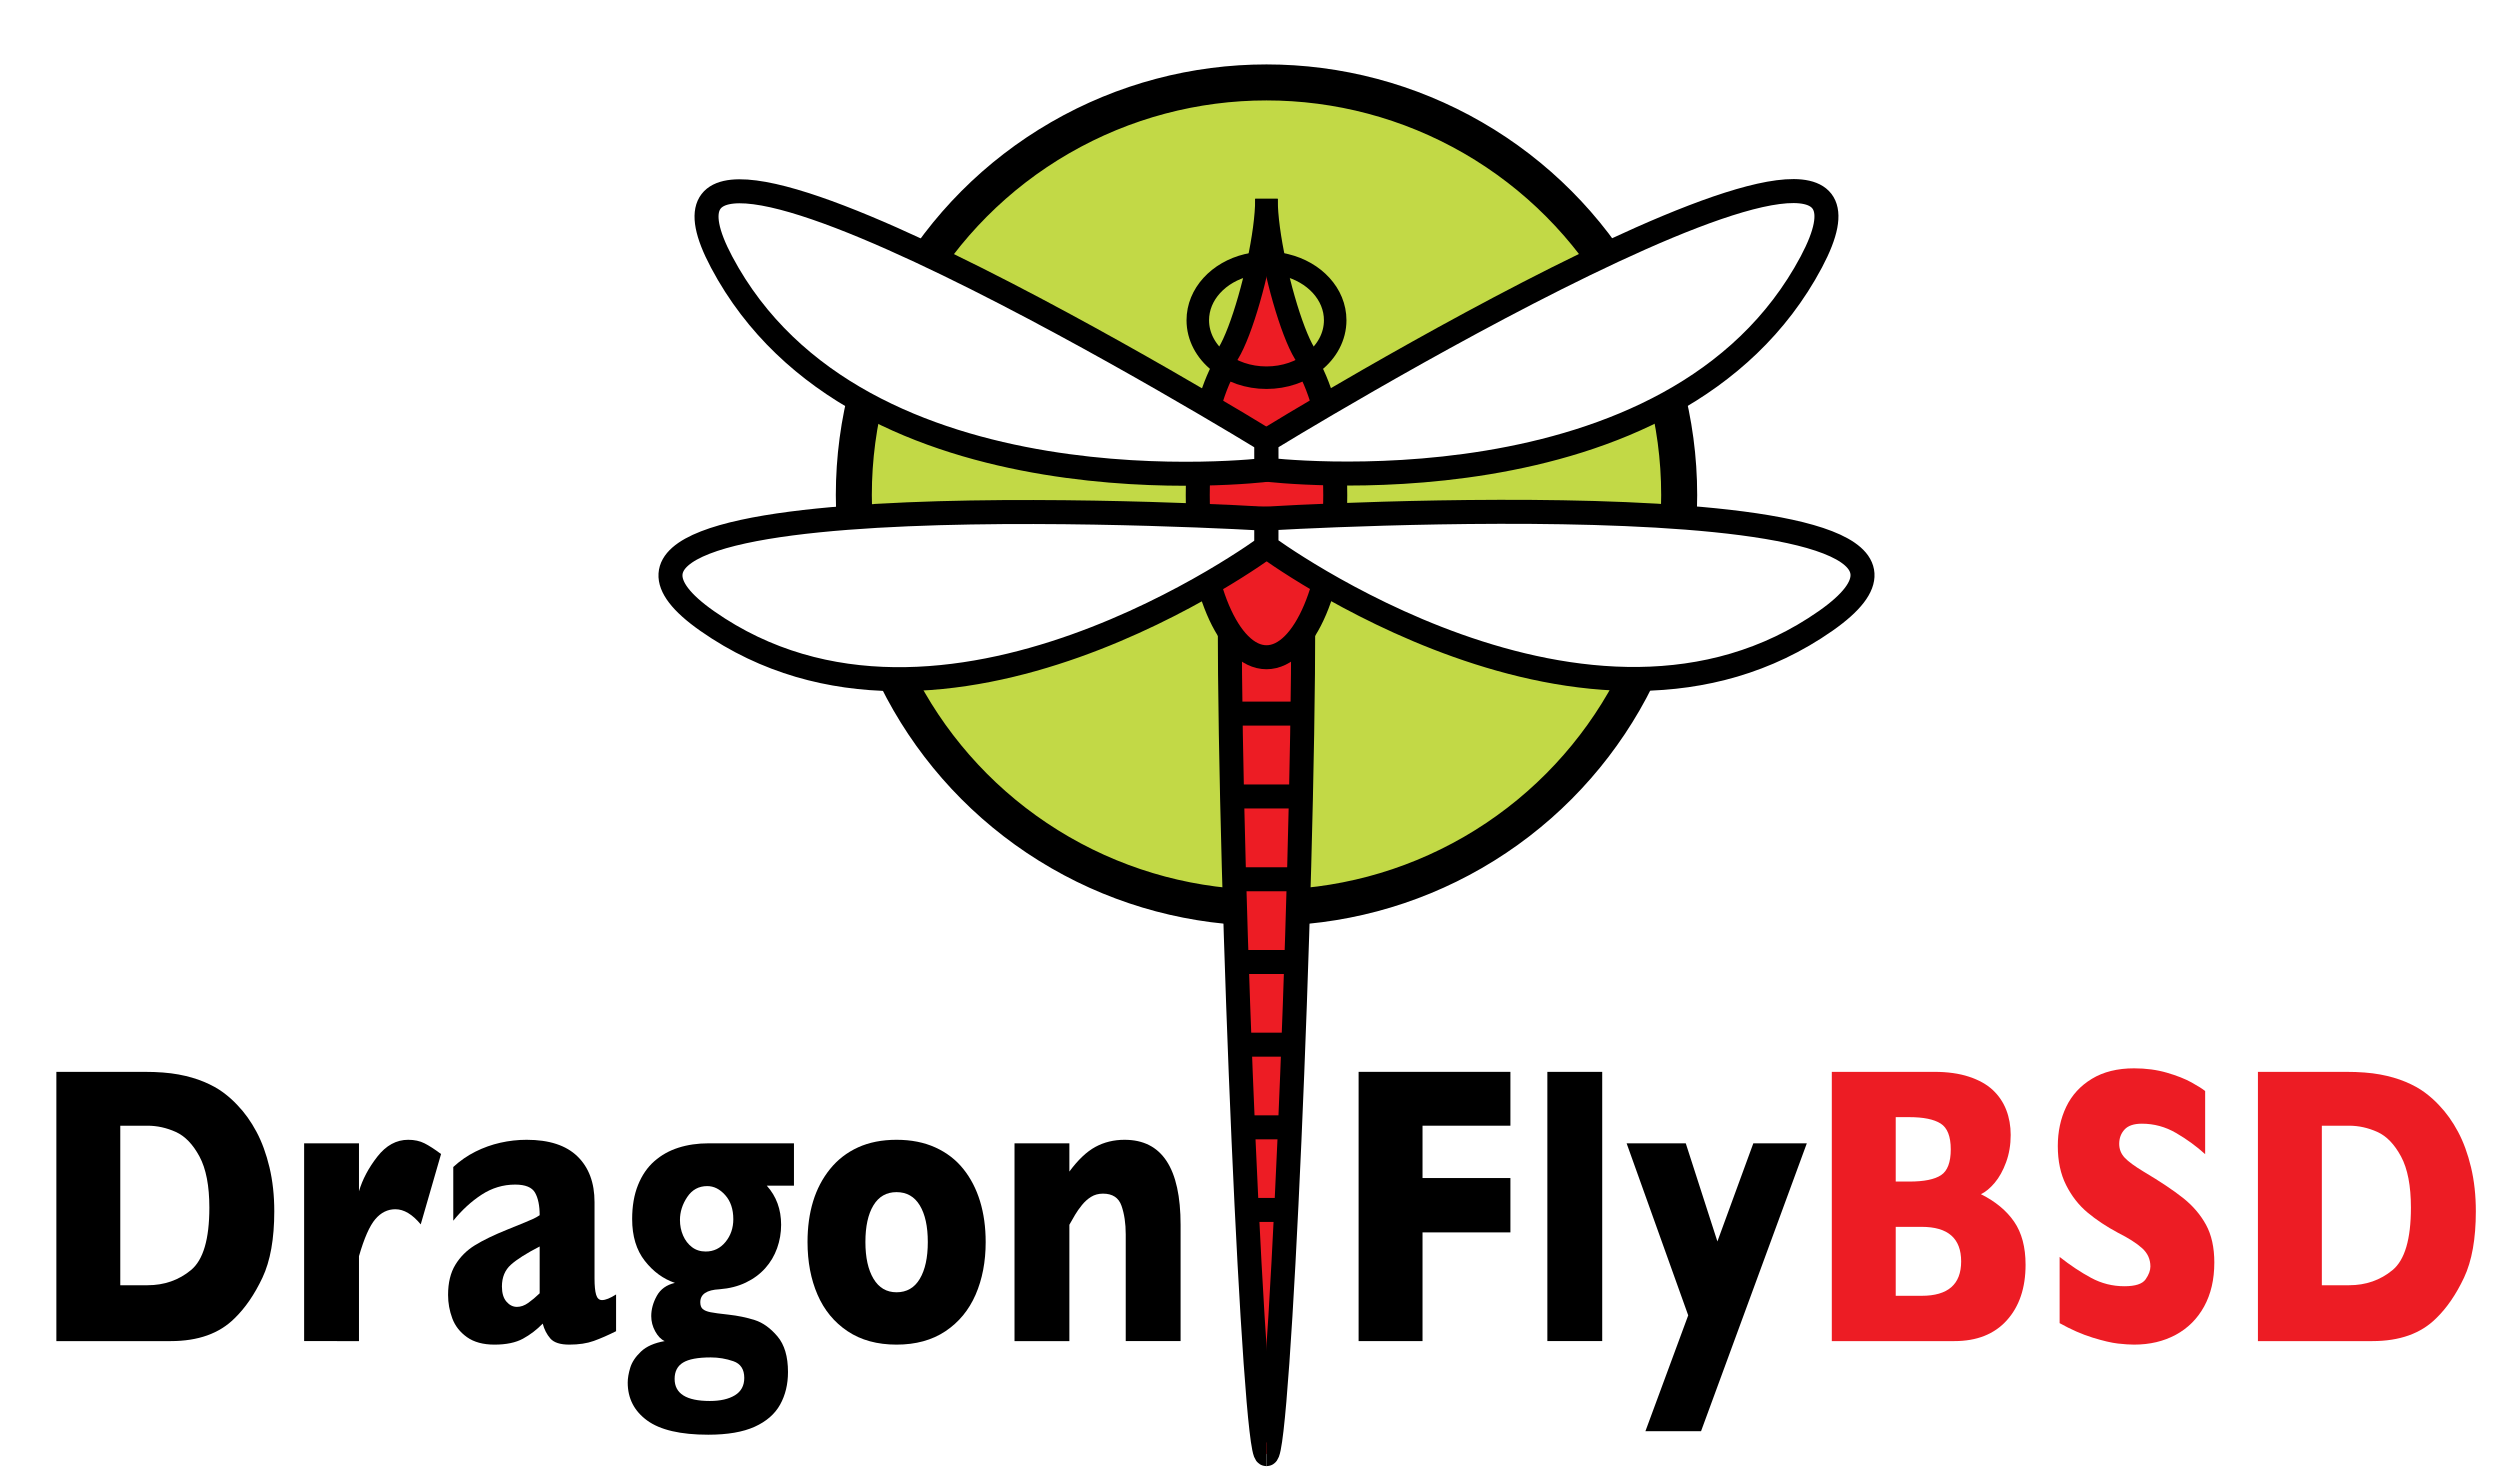
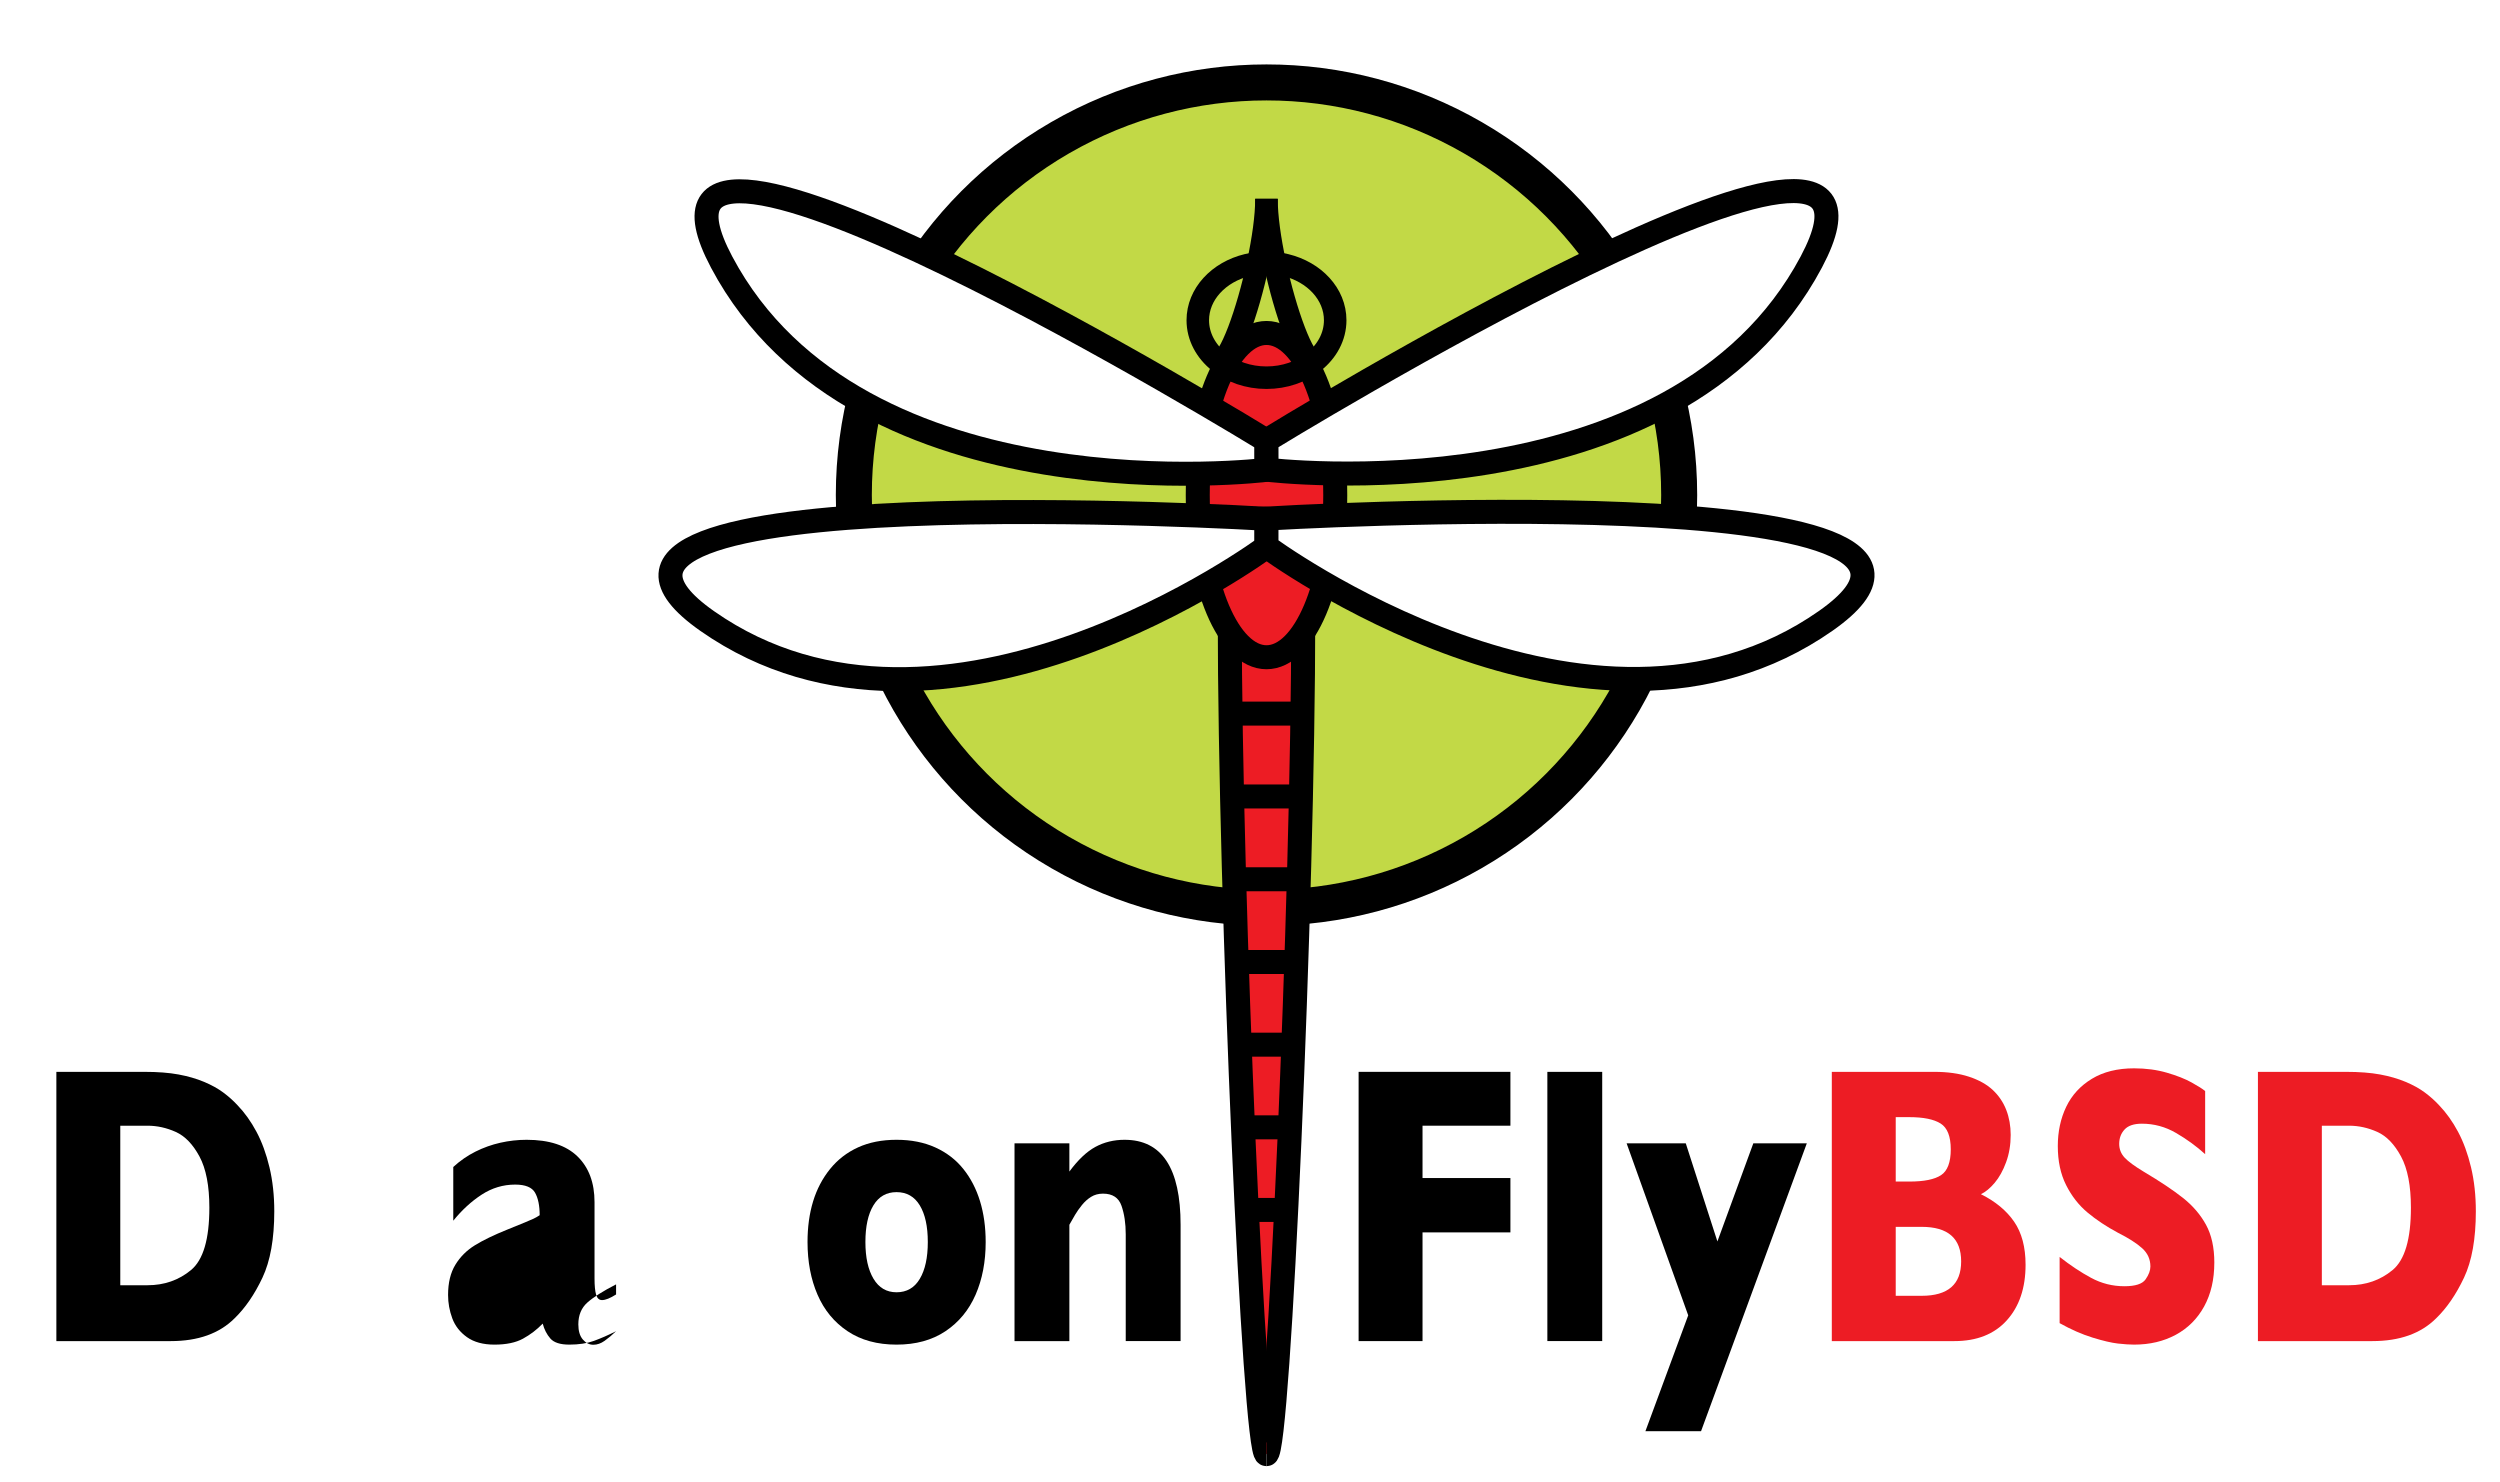
<svg xmlns="http://www.w3.org/2000/svg" xmlns:ns1="http://sodipodi.sourceforge.net/DTD/sodipodi-0.dtd" xmlns:ns2="http://www.inkscape.org/namespaces/inkscape" version="1.1" id="Layer_1" x="0px" y="0px" width="620.941" height="368.16" viewBox="0 0 620.941 368.16" enable-background="new 0 0 792 612" xml:space="preserve" ns1:docname="DragonFly_BSD.2D+shadow.svg" ns2:version="0.92.4 5da689c313, 2019-01-14">
  <title id="title77">DragonFly BSD logo (with text, 2D, shadow)</title>
  <defs id="defs4269">
    <filter style="color-interpolation-filters:sRGB;" ns2:label="Drop Shadow" id="filter112">
      <feFlood flood-opacity="0.498" flood-color="rgb(0,0,0)" result="flood" id="feFlood102" />
      <feComposite in="flood" in2="SourceGraphic" operator="in" result="composite1" id="feComposite104" />
      <feGaussianBlur in="composite1" stdDeviation="3" result="blur" id="feGaussianBlur106" />
      <feOffset dx="4" dy="6" result="offset" id="feOffset108" />
      <feComposite in="SourceGraphic" in2="offset" operator="over" result="composite2" id="feComposite110" />
    </filter>
    <filter style="color-interpolation-filters:sRGB;" ns2:label="Drop Shadow" id="filter124">
      <feFlood flood-opacity="0.498" flood-color="rgb(0,0,0)" result="flood" id="feFlood114" />
      <feComposite in="flood" in2="SourceGraphic" operator="in" result="composite1" id="feComposite116" />
      <feGaussianBlur in="composite1" stdDeviation="3" result="blur" id="feGaussianBlur118" />
      <feOffset dx="4" dy="6" result="offset" id="feOffset120" />
      <feComposite in="SourceGraphic" in2="offset" operator="over" result="composite2" id="feComposite122" />
    </filter>
  </defs>
  <ns1:namedview pagecolor="#ffffff" bordercolor="#666666" borderopacity="1" objecttolerance="10" gridtolerance="10" guidetolerance="10" ns2:pageopacity="0" ns2:pageshadow="2" ns2:window-width="1920" ns2:window-height="1031" id="namedview4267" showgrid="false" ns2:zoom="1.0606602" ns2:cx="168.52191" ns2:cy="117.39096" ns2:window-x="0" ns2:window-y="0" ns2:window-maximized="1" ns2:current-layer="Layer_1" fit-margin-top="10" fit-margin-left="10" fit-margin-bottom="10" fit-margin-right="10" />
  <radialGradient id="SVGID_1_" cx="396.17" cy="216.923" r="102.5" gradientUnits="userSpaceOnUse">
    <stop offset="0" style="stop-color:#FFFFFF" id="stop4147" />
    <stop offset="0.042" style="stop-color:#F7F9D8" id="stop4149" />
    <stop offset="0.091" style="stop-color:#EFF2B2" id="stop4151" />
    <stop offset="0.143" style="stop-color:#E8ED91" id="stop4153" />
    <stop offset="0.199" style="stop-color:#E2E976" id="stop4155" />
    <stop offset="0.261" style="stop-color:#DDE562" id="stop4157" />
    <stop offset="0.33" style="stop-color:#DAE353" id="stop4159" />
    <stop offset="0.412" style="stop-color:#D9E14B" id="stop4161" />
    <stop offset="0.545" style="stop-color:#D8E148" id="stop4163" />
    <stop offset="0.679" style="stop-color:#D6E048" id="stop4165" />
    <stop offset="0.747" style="stop-color:#CFDD47" id="stop4167" />
    <stop offset="0.799" style="stop-color:#C2D946" id="stop4169" />
    <stop offset="0.844" style="stop-color:#B1D245" id="stop4171" />
    <stop offset="0.884" style="stop-color:#99CA44" id="stop4173" />
    <stop offset="0.921" style="stop-color:#7BC143" id="stop4175" />
    <stop offset="0.927" style="stop-color:#75C044" id="stop4177" />
    <stop offset="1" style="stop-color:#073800" id="stop4179" />
  </radialGradient>
  <g id="g5404" transform="translate(-85.6,-99.951)" style="filter:url(#filter112)">
    <circle style="fill:#c2d946;fill-opacity:1;stroke:#000000;stroke-width:8.943" id="circle4182" r="102.5" cy="216.923" cx="396.17" />
    <g id="g4215">
      <g id="g4197">
        <g id="XMLID_2_">
          <g id="g4186">
            <path style="fill:#ed1c24" ns2:connector-curvature="0" id="path4184" d="m 387.045,247.64 c 0,0 12.2,0 18.25,0 0,68.9 -6.1,207.49 -9.13,207.49 -3.02,0 -9.12,-138.59 -9.12,-207.49 z" />
          </g>
          <g id="g4194">
            <path style="fill:none;stroke:#000000;stroke-width:5.962" ns2:connector-curvature="0" id="path4188" d="m 387.045,247.64 c 0,68.9 6.1,207.49 9.12,207.49" />
            <path style="fill:none;stroke:#000000;stroke-width:5.962" ns2:connector-curvature="0" id="path4190" d="m 405.295,247.64 c 0,68.9 -6.1,207.49 -9.13,207.49" />
            <path style="fill:none;stroke:#000000;stroke-width:5.962" ns2:connector-curvature="0" id="path4192" d="m 387.045,247.64 c 0,0 12.2,0 18.25,0" />
          </g>
        </g>
      </g>
      <path style="fill:none;stroke:#000000;stroke-width:5.962" ns2:connector-curvature="0" id="path4199" d="m 387.2,271.201 c 8.982,0 8.982,0 17.953,0" />
      <path style="fill:none;stroke:#000000;stroke-width:5.962" ns2:connector-curvature="0" id="path4201" d="m 387.615,291.768 c 8.551,0 8.551,0 17.09,0" />
      <path style="fill:none;stroke:#000000;stroke-width:5.962" ns2:connector-curvature="0" id="path4203" d="m 388.135,312.334 c 8.041,0 8.041,0 16.071,0" />
      <path style="fill:none;stroke:#000000;stroke-width:5.962" ns2:connector-curvature="0" id="path4205" d="m 388.766,332.883 c 7.41,0 7.41,0 14.808,0" />
      <path style="fill:none;stroke:#000000;stroke-width:5.962" ns2:connector-curvature="0" id="path4207" d="m 389.535,353.43 c 6.658,0 6.658,0 13.307,0" />
      <g id="g4213">
        <path style="fill:none;stroke:#000000;stroke-width:5.962" ns2:connector-curvature="0" id="path4209" d="m 390.331,373.951 c 5.843,0 5.843,0 11.679,0" />
        <path style="fill:none;stroke:#000000;stroke-width:5.962" ns2:connector-curvature="0" id="path4211" d="m 391.274,394.473 c 4.898,0 4.898,0 9.791,0" />
      </g>
    </g>
    <g id="g5283">
      <ellipse cx="396.166" cy="216.923" rx="17.08" ry="40.27" id="ellipse4217" style="display:inline;fill:#ed1c24" />
      <ellipse cx="396.17" cy="216.923" rx="17.075" ry="40.27" id="ellipse4221" style="display:inline;fill:none;stroke:#000000;stroke-width:5.962" />
    </g>
    <g id="g4243">
      <path d="m 413.229,173.491 c 0,4.07 -2.04,7.75 -5.319,10.35 h -0.01 l -6.971,-24.05 c 7.111,1.72 12.3,7.2 12.3,13.7 z" id="path4227" ns2:connector-curvature="0" style="fill:none" />
      <path d="m 400.93,159.791 6.971,24.05 c -2.631,0 -7.061,-12.35 -9.66,-24.51 0.919,0.09 1.819,0.24 2.689,0.46 z" id="path4229" ns2:connector-curvature="0" style="fill:none" />
-       <path d="m 407.9,183.841 c -3.061,2.43 -7.19,3.92 -11.741,3.92 -4.55,0 -8.68,-1.49 -11.74,-3.92 2.63,0 7.06,-12.35 9.66,-24.51 0.68,-0.07 1.37,-0.11 2.08,-0.11 0.71,0 1.4,0.04 2.081,0.11 2.6,12.16 7.03,24.51 9.66,24.51 z" id="path4231" ns2:connector-curvature="0" style="fill:#ed1c24;fill-opacity:1" />
      <path d="m 396.16,143.331 4.77,16.46 c -0.87,-0.22 -1.77,-0.37 -2.689,-0.46 -1.251,-5.84 -2.081,-11.63 -2.081,-16 z" id="path4233" ns2:connector-curvature="0" style="fill:none" />
      <path d="m 398.24,159.331 c -0.681,-0.07 -1.37,-0.11 -2.081,-0.11 -0.71,0 -1.4,0.04 -2.08,0.11 1.25,-5.84 2.08,-11.63 2.08,-16 0.001,4.37 0.831,10.16 2.081,16 z" id="path4235" ns2:connector-curvature="0" />
-       <path d="m 391.39,159.791 4.77,-16.46 c 0,4.37 -0.83,10.16 -2.08,16 -0.92,0.09 -1.82,0.25 -2.69,0.46 z" id="path4237" ns2:connector-curvature="0" />
      <path d="m 394.08,159.331 c -2.6,12.16 -7.03,24.51 -9.66,24.51 l 6.97,-24.05 c 0.87,-0.21 1.77,-0.37 2.69,-0.46 z" id="path4239" ns2:connector-curvature="0" style="fill:none" />
      <path d="m 391.39,159.791 -6.97,24.05 c -3.28,-2.6 -5.32,-6.28 -5.32,-10.35 0,-6.49 5.19,-11.98 12.29,-13.7 z" id="path4241" ns2:connector-curvature="0" style="fill:none" />
    </g>
    <g id="g5277">
      <path d="m 394.08,159.331 c 0.68,-0.07 1.37,-0.11 2.08,-0.11 0.71,0 1.4,0.04 2.081,0.11 0.92,0.09 1.819,0.24 2.689,0.46 7.11,1.72 12.3,7.2 12.3,13.7 0,4.07 -2.04,7.75 -5.319,10.35 h -0.01 c -3.061,2.43 -7.19,3.92 -11.741,3.92 -4.55,0 -8.68,-1.49 -11.74,-3.92 -3.28,-2.6 -5.32,-6.28 -5.32,-10.35 0,-6.49 5.19,-11.98 12.29,-13.7 0.87,-0.21 1.77,-0.37 2.69,-0.46 z" id="path4245" ns2:connector-curvature="0" style="fill:none;stroke:#000000;stroke-width:5.593" />
      <path d="m 384.42,183.841 c 2.63,0 7.06,-12.35 9.66,-24.51 1.25,-5.84 2.08,-11.63 2.08,-16" id="path4247" ns2:connector-curvature="0" style="fill:none;stroke:#000000;stroke-width:5.593" />
      <path d="m 396.16,143.331 c 0,4.37 0.83,10.16 2.081,16 2.6,12.16 7.029,24.51 9.66,24.51" id="path4249" ns2:connector-curvature="0" style="fill:none;stroke:#000000;stroke-width:5.593" />
    </g>
    <path id="path4256" d="m 396.16,210.652 c 0,0 -101.311,12.43 -135.318,-51.591 -30.549,-57.507 135.334,44.339 135.334,44.339 z" ns2:connector-curvature="0" style="fill:#ffffff;stroke:#000000;stroke-width:5.962" />
    <g id="g4260">
      <path style="fill:#ffffff;stroke:#000000;stroke-width:5.962" ns2:connector-curvature="0" id="path4258" d="m 396.176,229.752 c 0,0 -80.307,59.485 -138.895,18.468 -52.632,-36.84 138.895,-25.42 138.895,-25.42 z" />
    </g>
    <path id="path4262" d="m 396.176,210.6 c 0,0 101.311,12.43 135.317,-51.591 30.549,-57.507 -135.333,44.339 -135.333,44.339 z" ns2:connector-curvature="0" style="fill:#ffffff;stroke:#000000;stroke-width:5.962" />
    <path id="path4264" d="m 396.16,229.7 c 0,0 80.307,59.485 138.895,18.468 52.631,-36.84 -138.895,-25.42 -138.895,-25.42 z" ns2:connector-curvature="0" style="fill:#ffffff;stroke:#000000;stroke-width:5.962" />
  </g>
  <g transform="translate(-84.733,-100.03)" id="g26" style="filter:url(#filter124)">
    <path ns2:connector-curvature="0" d="m 148.858,394.863 c 0,6.857 -0.98,12.363 -2.941,16.516 -1.961,4.153 -4.268,7.518 -6.924,10.092 -3.773,3.771 -9.055,5.656 -15.842,5.656 h -0.799 -27.619 v -66.875 h 21.883 c 3.291,0 6.107,0.217 8.451,0.65 2.344,0.433 4.451,1.043 6.326,1.828 1.875,0.785 3.471,1.668 4.787,2.646 1.316,0.978 2.494,2.029 3.533,3.15 1.795,1.865 3.369,4.068 4.723,6.607 1.354,2.541 2.43,5.484 3.227,8.828 0.797,3.344 1.195,6.98 1.195,10.902 z m -16.125,-0.869 c 0,-5.438 -0.818,-9.676 -2.453,-12.717 -1.635,-3.039 -3.6,-5.074 -5.893,-6.105 -2.293,-1.029 -4.631,-1.545 -7.012,-1.545 h -6.768 v 39.625 h 6.768 c 4.156,0 7.754,-1.254 10.795,-3.764 3.041,-2.51 4.563,-7.674 4.563,-15.494 z" id="path2" />
-     <path ns2:connector-curvature="0" d="m 190.282,380.664 -5.049,17.475 c -2.076,-2.508 -4.178,-3.762 -6.303,-3.762 -1.924,0 -3.588,0.828 -4.992,2.48 -1.406,1.654 -2.754,4.713 -4.043,9.174 v 21.096 H 156.27 v -49.125 h 13.625 v 11.918 c 0.859,-2.939 2.379,-5.807 4.555,-8.602 2.176,-2.793 4.732,-4.191 7.67,-4.191 1.543,0 2.891,0.291 4.043,0.873 1.15,0.582 2.524,1.469 4.119,2.664 z" id="path4" />
-     <path ns2:connector-curvature="0" d="m 233.752,424.668 c -1.996,1 -3.84,1.805 -5.531,2.416 -1.691,0.611 -3.725,0.918 -6.098,0.918 -2.248,0 -3.814,-0.508 -4.697,-1.521 -0.885,-1.016 -1.516,-2.248 -1.895,-3.697 -1.473,1.516 -3.107,2.764 -4.908,3.746 -1.801,0.98 -4.158,1.473 -7.074,1.473 -2.816,0 -5.092,-0.619 -6.828,-1.855 -1.738,-1.236 -2.955,-2.795 -3.652,-4.674 -0.697,-1.879 -1.045,-3.816 -1.045,-5.809 0,-3.02 0.602,-5.516 1.807,-7.492 1.203,-1.977 2.82,-3.59 4.85,-4.844 2.03,-1.254 4.719,-2.555 8.066,-3.904 1.902,-0.77 3.342,-1.355 4.318,-1.758 0.976,-0.403 1.705,-0.715 2.188,-0.941 0.48,-0.225 0.988,-0.514 1.521,-0.867 0,-2.375 -0.381,-4.236 -1.143,-5.584 -0.762,-1.348 -2.41,-2.021 -4.945,-2.021 -2.994,0 -5.771,0.836 -8.334,2.508 -2.563,1.672 -4.908,3.826 -7.037,6.461 v -13.342 c 1.695,-1.555 3.531,-2.824 5.506,-3.813 1.973,-0.988 4.035,-1.725 6.188,-2.211 2.152,-0.484 4.328,-0.729 6.531,-0.729 5.594,0 9.803,1.377 12.625,4.127 2.822,2.75 4.234,6.539 4.234,11.363 v 18.965 c 0,1.803 0.133,3.146 0.398,4.031 0.265,0.885 0.752,1.326 1.463,1.326 0.859,0 2.023,-0.465 3.492,-1.398 z m -18.978,-9.41 v -11.631 c -3.254,1.672 -5.629,3.176 -7.127,4.51 -1.5,1.336 -2.248,3.145 -2.248,5.426 0,1.641 0.373,2.895 1.123,3.762 0.75,0.869 1.619,1.303 2.611,1.303 0.939,0 1.873,-0.328 2.801,-0.986 0.928,-0.658 1.875,-1.453 2.84,-2.384 z" id="path6" />
-     <path ns2:connector-curvature="0" d="m 277.934,388.529 h -6.744 c 2.369,2.639 3.555,5.873 3.555,9.701 0,2.027 -0.336,3.973 -1.004,5.838 -0.67,1.867 -1.654,3.523 -2.955,4.971 -1.301,1.449 -2.902,2.631 -4.809,3.549 -1.907,0.918 -4.084,1.473 -6.533,1.664 -3.184,0.16 -4.775,1.234 -4.775,3.223 0,0.77 0.203,1.332 0.609,1.684 0.406,0.354 1.049,0.619 1.928,0.795 0.877,0.176 2.359,0.377 4.445,0.6 2.348,0.258 4.529,0.709 6.549,1.352 2.02,0.645 3.898,1.996 5.641,4.055 1.742,2.057 2.613,5.002 2.613,8.83 0,3.055 -0.652,5.758 -1.955,8.107 -1.303,2.348 -3.408,4.182 -6.318,5.502 -2.91,1.318 -6.756,1.979 -11.537,1.979 -6.883,0 -11.936,-1.178 -15.162,-3.527 -3.227,-2.354 -4.838,-5.496 -4.838,-9.428 0,-1.063 0.207,-2.287 0.625,-3.672 0.418,-1.389 1.303,-2.725 2.656,-4.014 1.353,-1.289 3.32,-2.16 5.902,-2.609 -0.912,-0.416 -1.697,-1.225 -2.354,-2.426 -0.658,-1.201 -0.986,-2.459 -0.986,-3.771 0,-1.697 0.461,-3.379 1.385,-5.045 0.922,-1.664 2.422,-2.738 4.496,-3.219 -2.883,-0.967 -5.375,-2.787 -7.475,-5.463 -2.1,-2.676 -3.148,-6.141 -3.148,-10.395 0,-3.223 0.486,-6.041 1.461,-8.459 0.973,-2.418 2.32,-4.383 4.041,-5.898 1.721,-1.515 3.719,-2.635 5.996,-3.361 2.277,-0.725 4.77,-1.088 7.477,-1.088 h 21.215 v 10.525 z m -12.342,47.75 c 0,-2.148 -0.906,-3.535 -2.719,-4.16 -1.813,-0.625 -3.684,-0.938 -5.609,-0.938 -3.168,0 -5.457,0.424 -6.863,1.275 -1.406,0.848 -2.109,2.203 -2.109,4.063 0,3.654 2.914,5.482 8.746,5.482 2.609,0 4.688,-0.475 6.234,-1.418 1.547,-0.946 2.32,-2.382 2.32,-4.304 z M 262.87,396.85 c 0,-2.482 -0.668,-4.473 -2,-5.973 -1.332,-1.5 -2.824,-2.25 -4.473,-2.25 -2.107,0 -3.764,0.904 -4.969,2.709 -1.207,1.805 -1.809,3.707 -1.809,5.707 0,1.387 0.26,2.676 0.779,3.869 0.519,1.193 1.256,2.152 2.209,2.877 0.951,0.727 2.088,1.088 3.408,1.088 1.98,0 3.617,-0.789 4.912,-2.369 1.294,-1.58 1.943,-3.467 1.943,-5.658 z" id="path8" />
+     <path ns2:connector-curvature="0" d="m 233.752,424.668 c -1.996,1 -3.84,1.805 -5.531,2.416 -1.691,0.611 -3.725,0.918 -6.098,0.918 -2.248,0 -3.814,-0.508 -4.697,-1.521 -0.885,-1.016 -1.516,-2.248 -1.895,-3.697 -1.473,1.516 -3.107,2.764 -4.908,3.746 -1.801,0.98 -4.158,1.473 -7.074,1.473 -2.816,0 -5.092,-0.619 -6.828,-1.855 -1.738,-1.236 -2.955,-2.795 -3.652,-4.674 -0.697,-1.879 -1.045,-3.816 -1.045,-5.809 0,-3.02 0.602,-5.516 1.807,-7.492 1.203,-1.977 2.82,-3.59 4.85,-4.844 2.03,-1.254 4.719,-2.555 8.066,-3.904 1.902,-0.77 3.342,-1.355 4.318,-1.758 0.976,-0.403 1.705,-0.715 2.188,-0.941 0.48,-0.225 0.988,-0.514 1.521,-0.867 0,-2.375 -0.381,-4.236 -1.143,-5.584 -0.762,-1.348 -2.41,-2.021 -4.945,-2.021 -2.994,0 -5.771,0.836 -8.334,2.508 -2.563,1.672 -4.908,3.826 -7.037,6.461 v -13.342 c 1.695,-1.555 3.531,-2.824 5.506,-3.813 1.973,-0.988 4.035,-1.725 6.188,-2.211 2.152,-0.484 4.328,-0.729 6.531,-0.729 5.594,0 9.803,1.377 12.625,4.127 2.822,2.75 4.234,6.539 4.234,11.363 v 18.965 c 0,1.803 0.133,3.146 0.398,4.031 0.265,0.885 0.752,1.326 1.463,1.326 0.859,0 2.023,-0.465 3.492,-1.398 z v -11.631 c -3.254,1.672 -5.629,3.176 -7.127,4.51 -1.5,1.336 -2.248,3.145 -2.248,5.426 0,1.641 0.373,2.895 1.123,3.762 0.75,0.869 1.619,1.303 2.611,1.303 0.939,0 1.873,-0.328 2.801,-0.986 0.928,-0.658 1.875,-1.453 2.84,-2.384 z" id="path6" />
    <path ns2:connector-curvature="0" d="m 325.553,402.516 c 0,4.893 -0.836,9.254 -2.504,13.082 -1.668,3.828 -4.164,6.854 -7.488,9.074 -3.324,2.22 -7.375,3.33 -12.152,3.33 -4.777,0 -8.828,-1.109 -12.152,-3.33 -3.324,-2.219 -5.814,-5.244 -7.471,-9.074 -1.656,-3.828 -2.482,-8.189 -2.482,-13.082 0,-3.699 0.461,-7.063 1.383,-10.088 0.922,-3.023 2.326,-5.703 4.209,-8.035 1.883,-2.332 4.203,-4.127 6.959,-5.383 2.754,-1.254 5.939,-1.883 9.555,-1.883 3.641,0 6.857,0.637 9.65,1.906 2.793,1.271 5.105,3.049 6.938,5.334 1.833,2.285 3.217,4.957 4.152,8.014 0.935,3.057 1.403,6.435 1.403,10.135 z m -14.375,0 c 0,-3.873 -0.664,-6.906 -1.99,-9.1 -1.326,-2.191 -3.252,-3.289 -5.779,-3.289 -2.502,0 -4.416,1.098 -5.742,3.289 -1.326,2.193 -1.988,5.227 -1.988,9.1 0,3.844 0.668,6.885 2.008,9.125 1.34,2.242 3.246,3.361 5.723,3.361 2.527,0 4.453,-1.111 5.779,-3.338 1.325,-2.225 1.989,-5.273 1.989,-9.148 z" id="path10" />
    <path ns2:connector-curvature="0" d="M 373.964,427.127 H 360.339 V 401.615 400.6 c 0,-2.705 -0.35,-5.064 -1.049,-7.078 -0.699,-2.012 -2.232,-3.02 -4.598,-3.02 -1.119,0 -2.105,0.266 -2.957,0.797 -0.852,0.531 -1.615,1.217 -2.289,2.055 -0.674,0.838 -1.24,1.643 -1.697,2.416 -0.457,0.773 -0.928,1.594 -1.41,2.463 v 28.895 h -13.625 v -49.125 h 13.625 v 7.016 c 2.152,-2.918 4.313,-4.963 6.479,-6.135 2.166,-1.17 4.578,-1.756 7.238,-1.756 9.271,0 13.908,7.047 13.908,21.139 z" id="path12" />
    <path ns2:connector-curvature="0" d="m 455.884,400.127 h -21.83 v 27 h -15.875 v -66.875 h 37.705 v 13.375 h -21.83 v 13 h 21.83 z" id="path14" />
    <path ns2:connector-curvature="0" d="M 478.685,427.127 H 465.06 v -66.875 h 13.625 z" id="path16" />
    <path ns2:connector-curvature="0" d="m 529.505,378.002 -26.271,71.5 h -13.818 l 10.629,-28.773 -15.299,-42.727 h 14.691 l 7.859,24.375 8.922,-24.375 z" id="path18" />
    <path style="fill:#ed1c24" ns2:connector-curvature="0" d="m 583.837,408.158 c 0,5.762 -1.553,10.363 -4.656,13.805 -3.105,3.443 -7.445,5.164 -13.02,5.164 h -30.449 v -66.875 h 25.465 c 3.293,0 6.162,0.402 8.607,1.207 2.445,0.805 4.414,1.904 5.91,3.303 1.494,1.398 2.609,3.047 3.344,4.945 0.735,1.898 1.104,3.971 1.104,6.221 0,2.445 -0.381,4.703 -1.143,6.777 -0.762,2.074 -1.709,3.779 -2.838,5.113 -1.131,1.336 -2.268,2.275 -3.41,2.822 3.605,1.803 6.355,4.08 8.248,6.83 1.891,2.751 2.838,6.313 2.838,10.688 z m -18.582,-28.656 c 0,-3.211 -0.836,-5.348 -2.506,-6.408 -1.672,-1.061 -4.277,-1.592 -7.82,-1.592 h -3.342 v 16 h 3.418 c 3.617,0 6.23,-0.529 7.838,-1.59 1.608,-1.061 2.412,-3.197 2.412,-6.41 z m 2.582,27.836 c 0,-5.723 -3.266,-8.586 -9.795,-8.586 h -6.455 v 17.125 h 6.455 c 6.529,0 9.795,-2.846 9.795,-8.539 z" id="path20" />
    <path style="fill:#ed1c24" ns2:connector-curvature="0" d="m 630.716,407.631 c 0,4.195 -0.842,7.824 -2.525,10.889 -1.683,3.065 -4.031,5.41 -7.043,7.039 -3.012,1.629 -6.467,2.443 -10.363,2.443 -1.09,0 -2.424,-0.09 -4.006,-0.266 -1.582,-0.18 -3.684,-0.67 -6.303,-1.479 -2.621,-0.809 -5.348,-2.004 -8.182,-3.59 V 406.22 c 2.656,2.09 5.27,3.826 7.838,5.209 2.568,1.383 5.32,2.072 8.256,2.072 2.707,0 4.461,-0.568 5.258,-1.707 0.797,-1.139 1.195,-2.205 1.195,-3.201 0,-1.797 -0.688,-3.313 -2.061,-4.547 -1.375,-1.234 -3.371,-2.51 -5.992,-3.826 -2.877,-1.541 -5.4,-3.219 -7.568,-5.033 -2.17,-1.813 -3.941,-4.084 -5.316,-6.814 -1.375,-2.73 -2.063,-5.957 -2.063,-9.682 0,-3.596 0.695,-6.848 2.088,-9.754 1.391,-2.906 3.518,-5.225 6.377,-6.959 2.859,-1.734 6.354,-2.602 10.479,-2.602 2.936,0 5.65,0.363 8.143,1.086 2.492,0.725 4.549,1.537 6.17,2.438 1.619,0.9 2.732,1.607 3.34,2.121 v 15.676 c -2.156,-1.961 -4.561,-3.713 -7.211,-5.256 -2.65,-1.543 -5.484,-2.314 -8.504,-2.314 -1.979,0 -3.412,0.482 -4.299,1.443 -0.889,0.963 -1.332,2.15 -1.332,3.561 0,1.316 0.445,2.455 1.336,3.418 0.891,0.963 2.48,2.133 4.771,3.512 4.053,2.406 7.295,4.572 9.727,6.498 2.432,1.926 4.338,4.146 5.719,6.664 1.379,2.519 2.071,5.654 2.071,9.408 z" id="path22" />
    <path style="fill:#ed1c24" ns2:connector-curvature="0" d="m 695.674,394.863 c 0,6.857 -0.98,12.363 -2.941,16.516 -1.961,4.153 -4.268,7.518 -6.924,10.092 -3.773,3.771 -9.055,5.656 -15.842,5.656 h -0.799 -27.619 v -66.875 h 21.883 c 3.291,0 6.107,0.217 8.451,0.65 2.344,0.433 4.451,1.043 6.326,1.828 1.875,0.785 3.471,1.668 4.787,2.646 1.316,0.978 2.494,2.029 3.533,3.15 1.795,1.865 3.369,4.068 4.723,6.607 1.354,2.541 2.43,5.484 3.227,8.828 0.797,3.344 1.195,6.98 1.195,10.902 z m -16.125,-0.869 c 0,-5.438 -0.818,-9.676 -2.453,-12.717 -1.635,-3.039 -3.6,-5.074 -5.893,-6.105 -2.293,-1.029 -4.631,-1.545 -7.012,-1.545 h -6.768 v 39.625 h 6.768 c 4.156,0 7.754,-1.254 10.795,-3.764 3.041,-2.51 4.563,-7.674 4.563,-15.494 z" id="path24" />
  </g>
</svg>